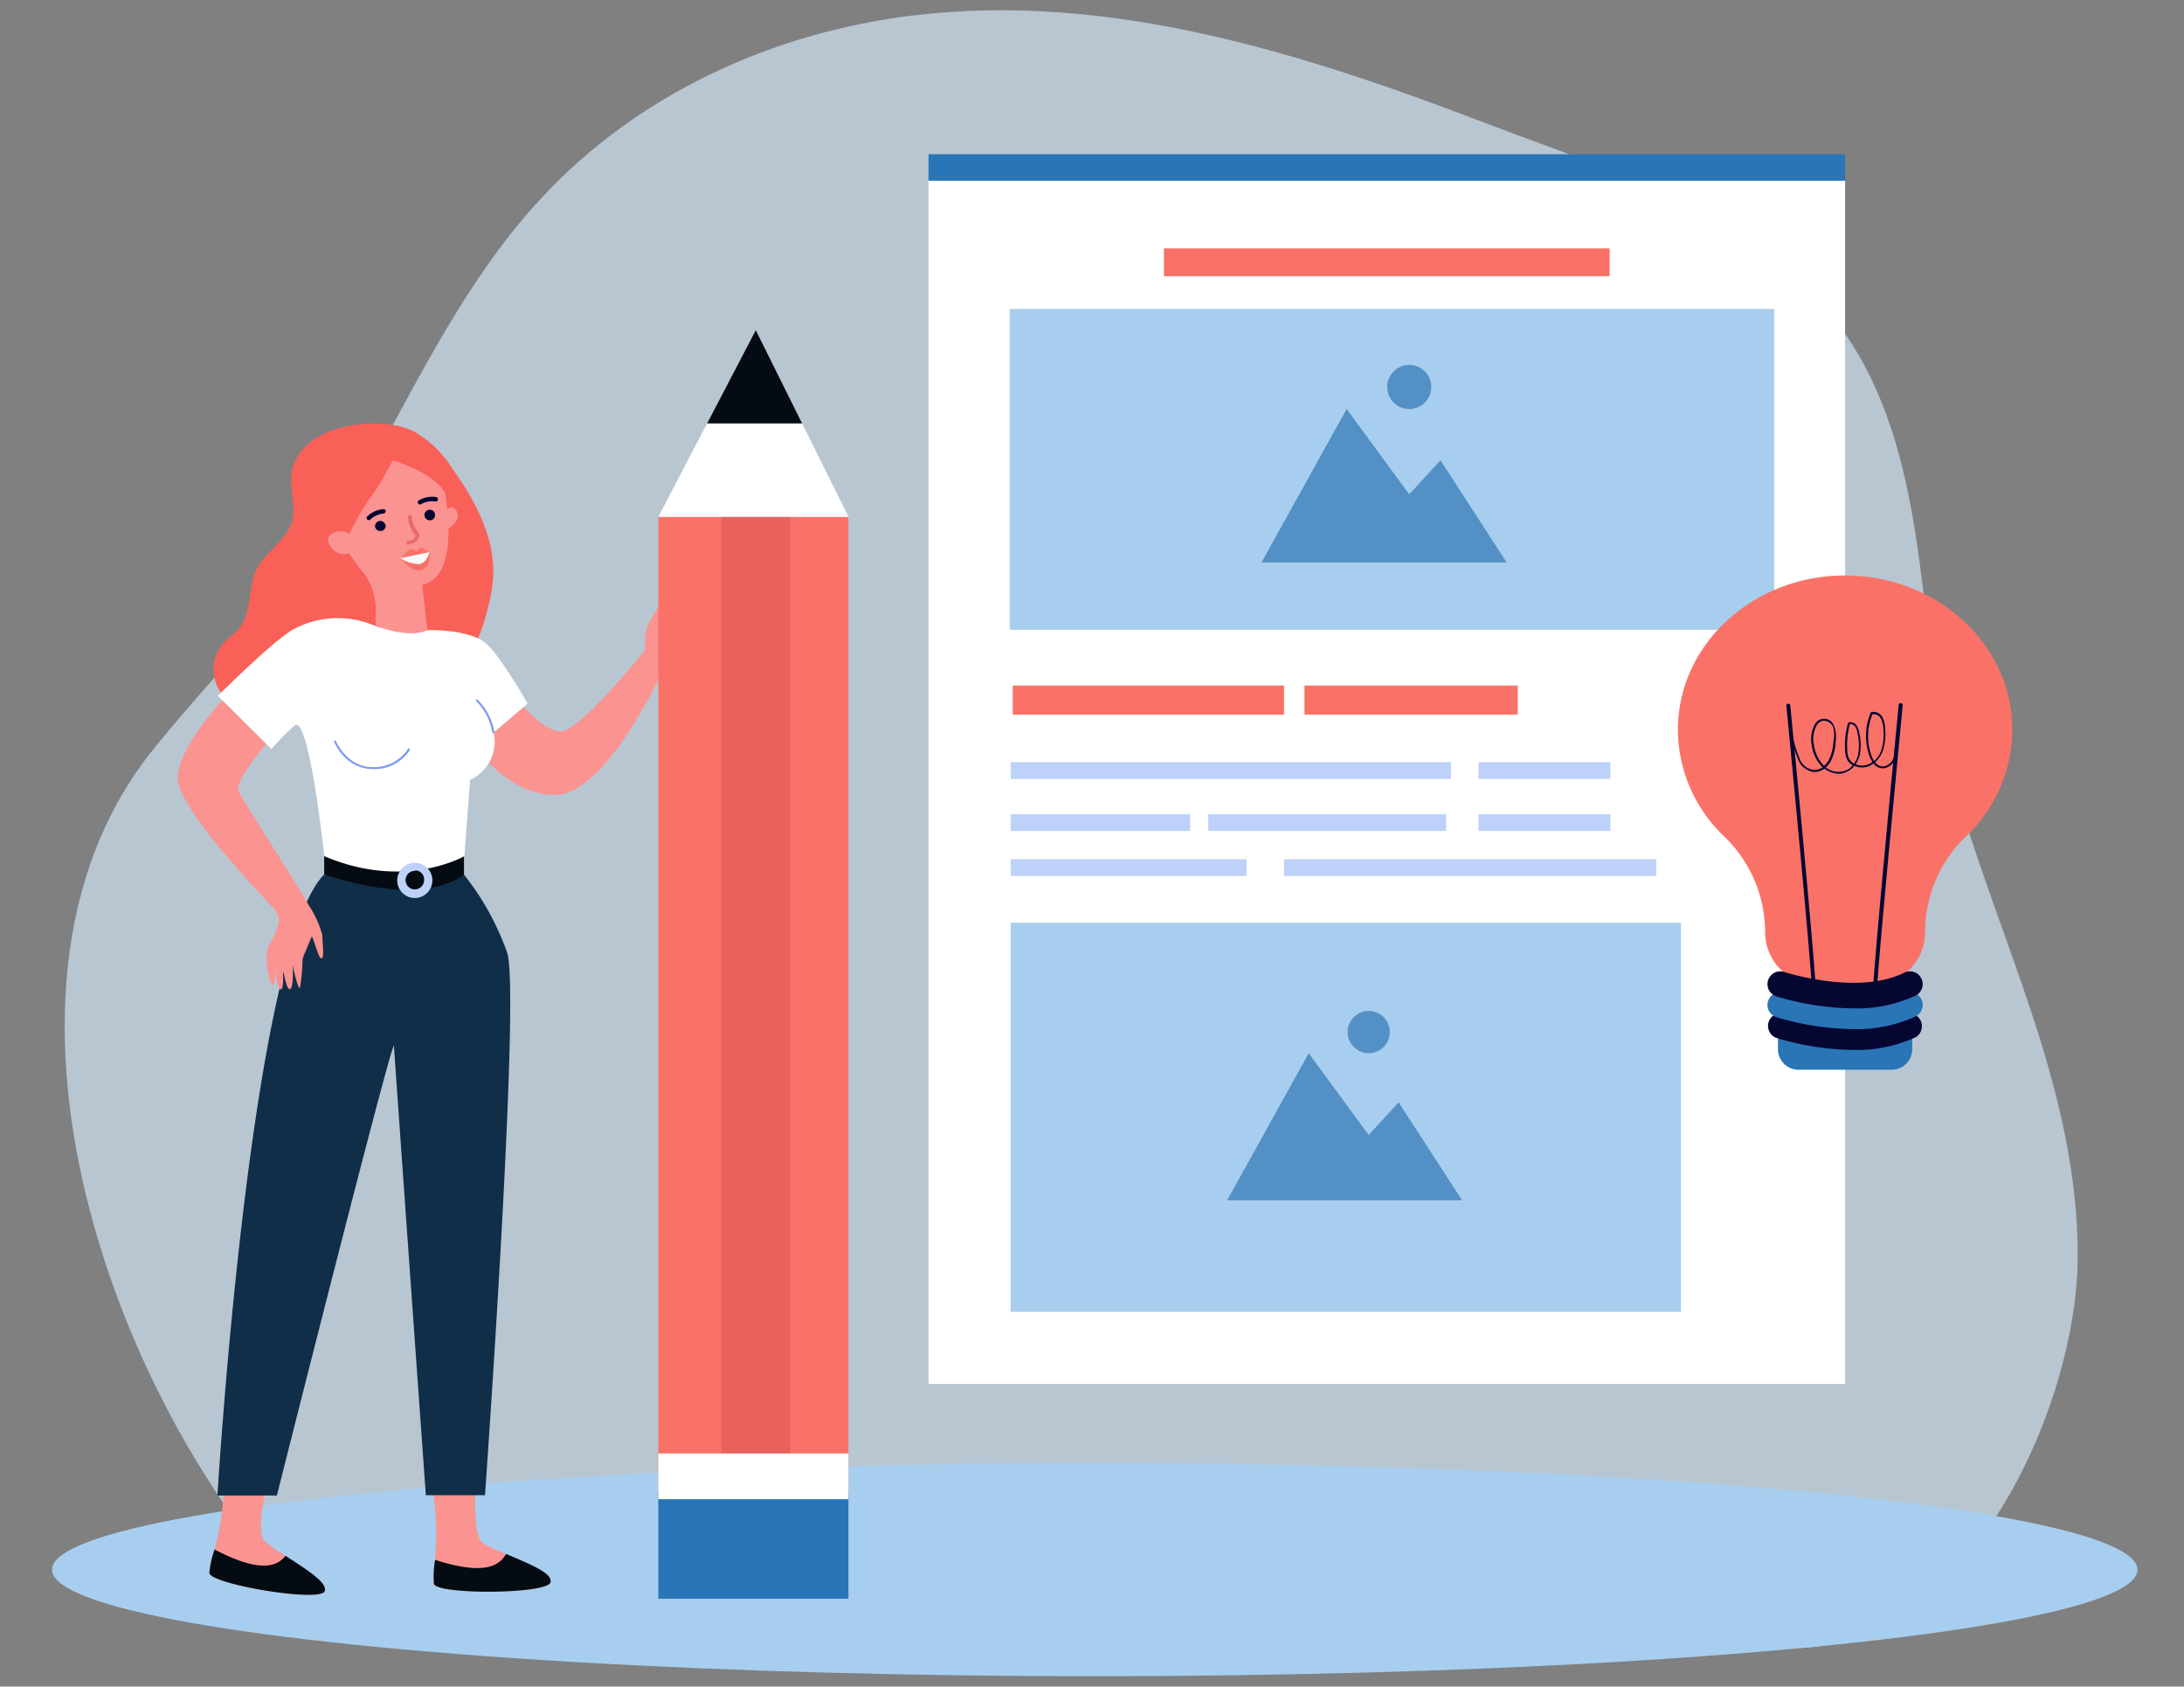
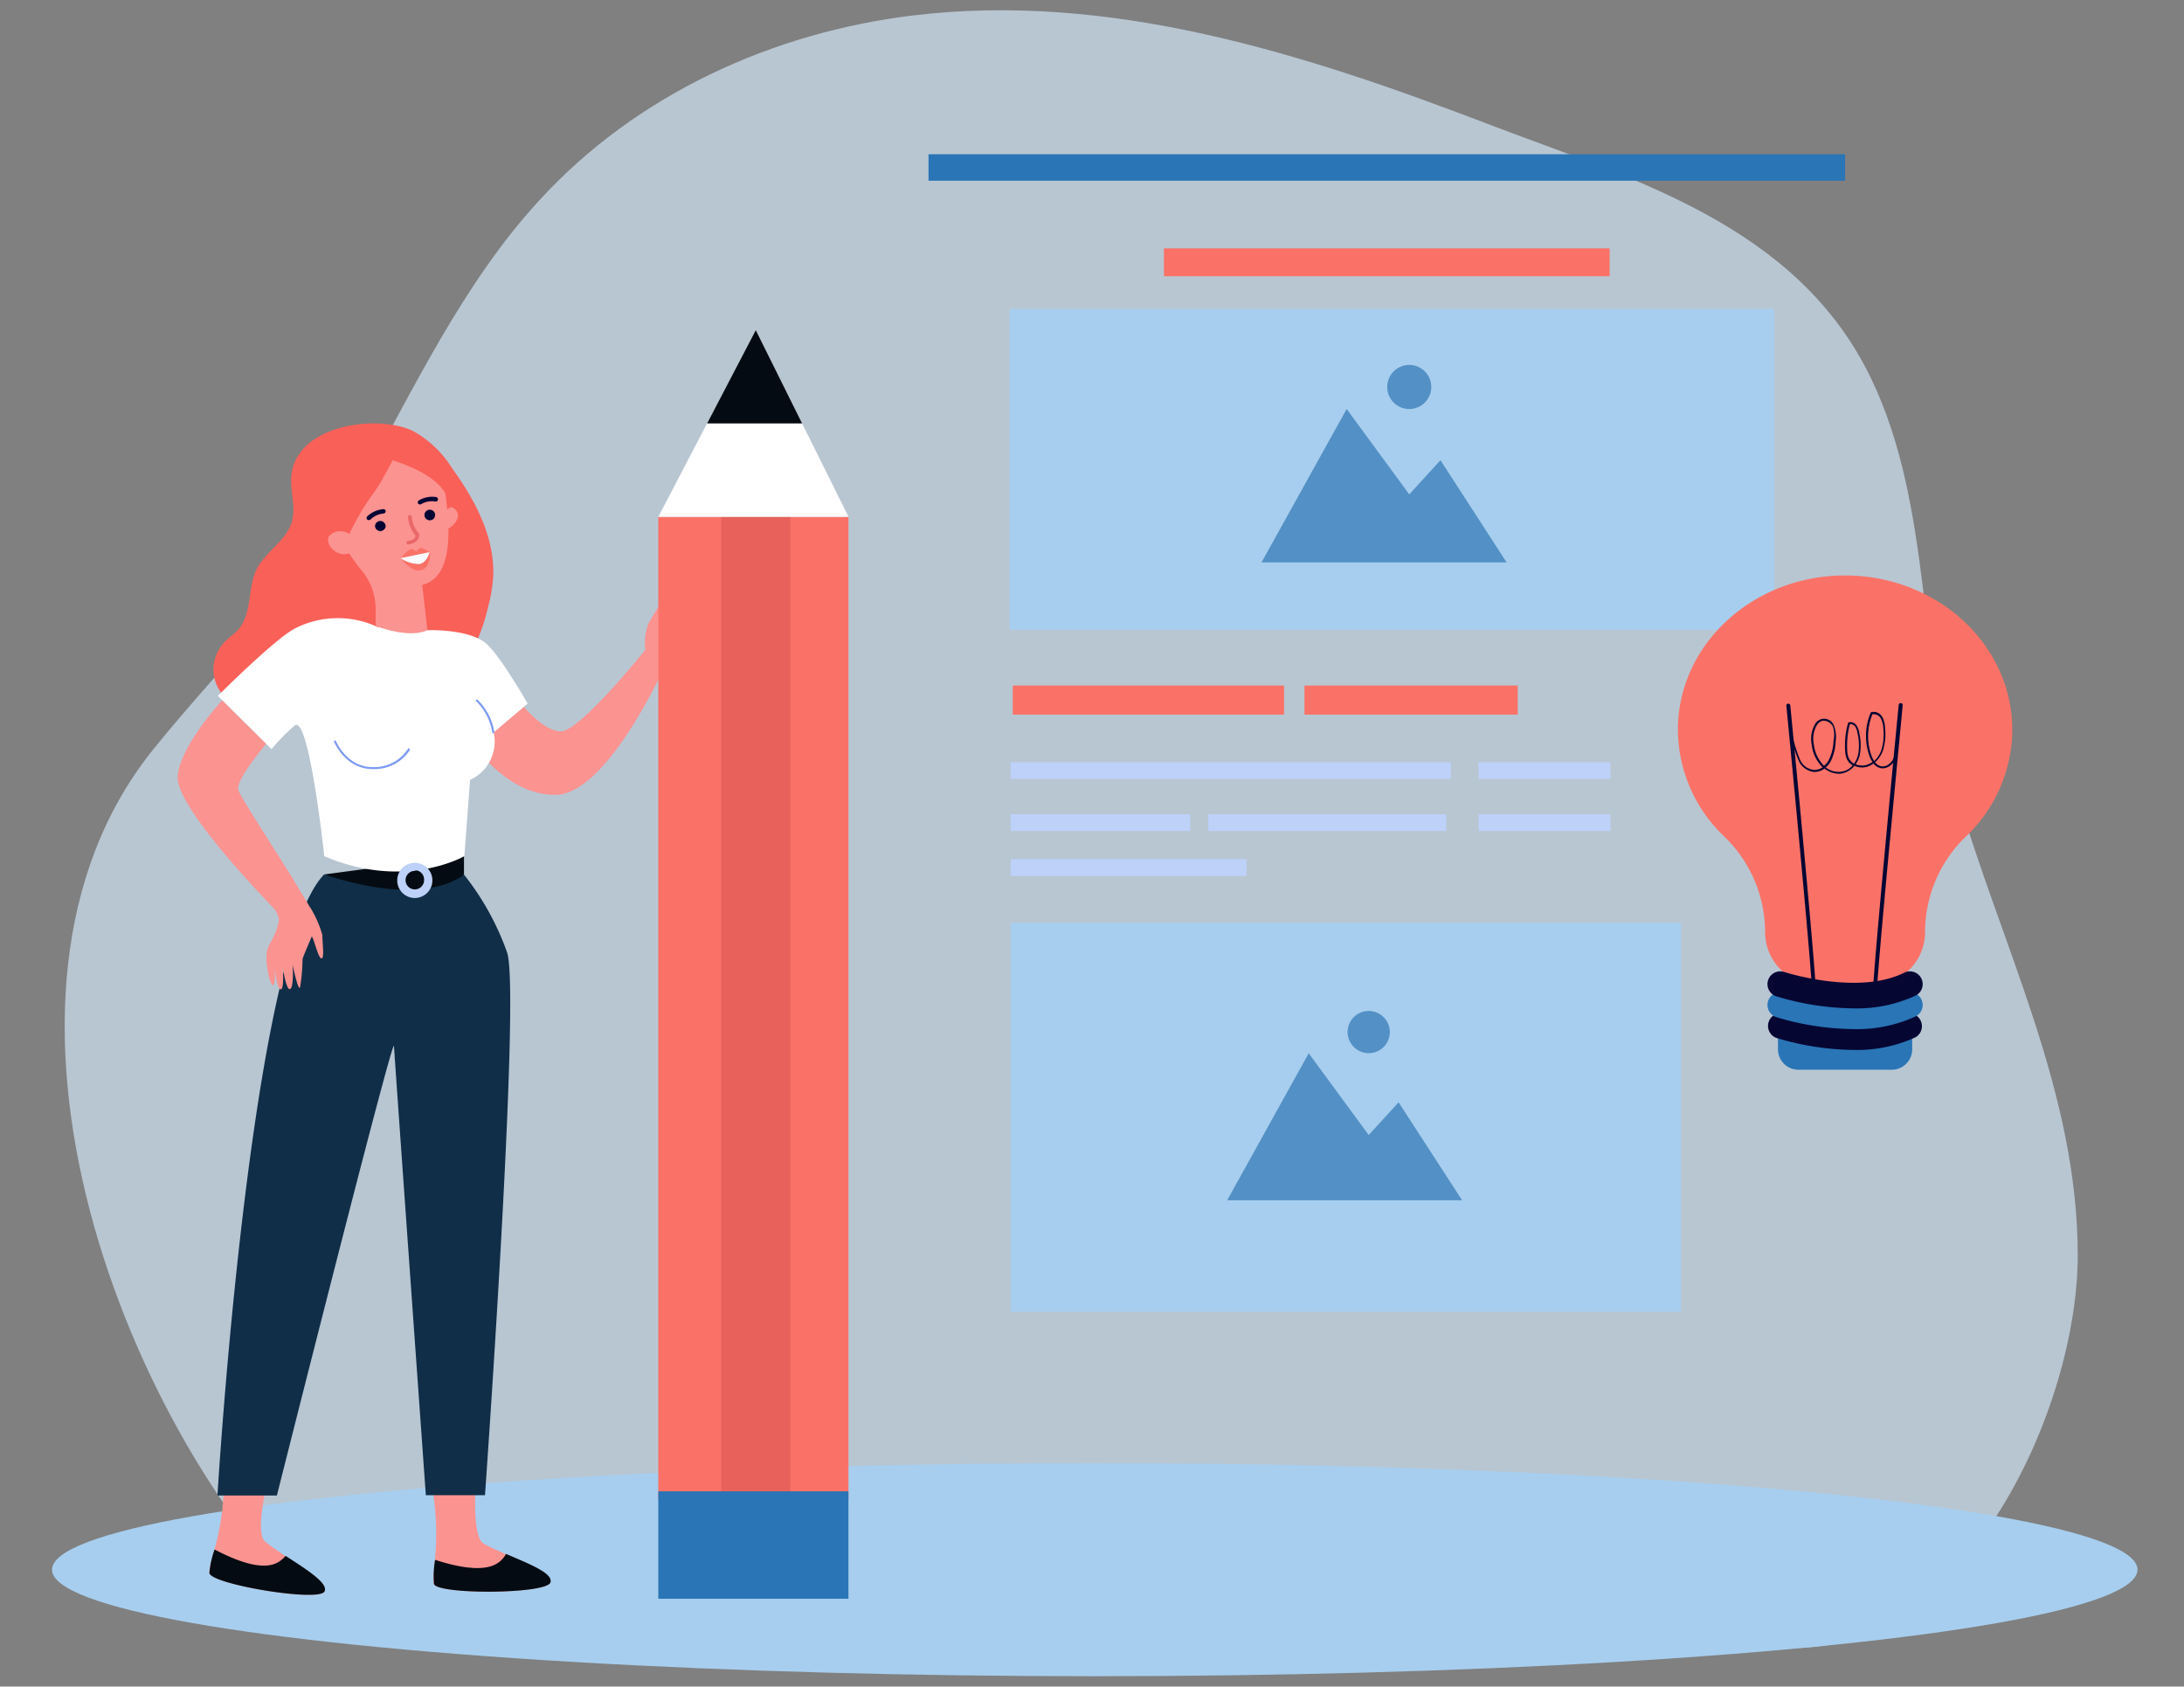
<svg xmlns="http://www.w3.org/2000/svg" id="Lager_1" data-name="Lager 1" viewBox="0 0 235.92 182.18">
  <rect x="0" y="0" width="235.92" height="182.18" fill="#808080" stroke="none" />
  <defs>
    <style>.cls-1{fill:#d1e4f5;opacity:0.7;}.cls-2{fill:#a7ceee;}.cls-3{fill:#f96058;}.cls-4{fill:#fb9391;}.cls-5{fill:#040b12;}.cls-6{fill:#102e48;}.cls-7{fill:#fff;}.cls-8{fill:#060633;}.cls-9{fill:#fa7267;}.cls-10{fill:#ea6868;}.cls-11{fill:#fafafc;}.cls-12{fill:#7c9af2;}.cls-13{fill:#bdd1f9;}.cls-14{fill:#e8615b;}.cls-15{fill:#2975b6;}.cls-16{fill:#5390c5;}</style>
  </defs>
  <path class="cls-1" d="M193.38,178c19.1.46,31.08-26.08,31.06-42.41,0-17.63-8.21-33.32-13-49.77-4.27-14.57-2.7-31.12-9.29-44.87-8-16.73-26-21.65-41.38-27.54C140.91,5.81,120-.91,98.63,1.67c-15.07,1.82-29.85,8.46-40.4,20C49.94,30.69,44.67,42.1,38.65,52.83c-6.23,11.1-14.28,18.45-22,28-21.74,26.77-3,75,18.87,94.86Z" />
  <ellipse class="cls-2" cx="118.26" cy="169.55" rx="112.64" ry="11.51" />
  <path class="cls-3" d="M31.46,51.53c-.11,1.62.52,3.28.07,4.83-.6,2.06-2.85,3.21-3.81,5.13s-.47,4.65-1.89,6.4c-.5.62-1.2,1-1.73,1.64a4.25,4.25,0,0,0-.34,5.12c1.16,1.69,3.4,2.28,5.46,2.27s4.09-.49,6.14-.4,4.12.8,6.21.73A10.55,10.55,0,0,0,49,73.36a19.1,19.1,0,0,0,3.71-7.75,16.26,16.26,0,0,0,.56-3.25c.23-4.28-1.94-8.33-4.45-11.81a11.65,11.65,0,0,0-4.21-4C40.62,44.67,31.83,45.94,31.46,51.53Z" />
  <path class="cls-4" d="M51.5,158.68s-.73,7.24.75,8.06c2.68,1.49,7.62,2.91,7.2,4.19s-12.25,1.33-12.58.16,1-4.73-.41-11.67Z" />
  <path class="cls-5" d="M47,168.49a10.14,10.14,0,0,0-.12,2.6c.33,1.17,12.17,1.12,12.58-.16.31-1-2.3-2-4.79-3.08C54.08,168.83,52.83,170.37,47,168.49Z" />
  <path class="cls-4" d="M29.3,158.47s-2,7-.64,8.07c2.38,1.93,7,4.17,6.39,5.36s-12.31-.78-12.43-2,1.79-4.49,1.58-11.57Z" />
  <path class="cls-5" d="M23.18,167.37a10,10,0,0,0-.56,2.54c.12,1.21,11.8,3.17,12.43,2,.46-.89-1.94-2.38-4.2-3.85C30.1,168.92,28.61,170.22,23.18,167.37Z" />
  <path class="cls-4" d="M56,75.65S58.52,79,60.59,79s9.12-8.81,9.12-8.81l1.66,2.67s-5.91,12.87-11.3,13-9.43-5.91-9.32-6.22,3.52-3.95,3.52-3.95Z" />
  <path class="cls-6" d="M50.12,94.47a29.16,29.16,0,0,1,4.67,8.45c1.45,4.56-2.4,58.59-2.4,58.59H46S42.56,113.4,42.56,113c0-1.68-12.65,48.54-12.65,48.54H23.49S27,102.71,35,94.47l7.54.47Z" />
-   <path class="cls-5" d="M50.12,92.45v2s-3.83,3.73-15.1,0l0-2,9.9-.62Z" />
+   <path class="cls-5" d="M50.12,92.45v2s-3.83,3.73-15.1,0Z" />
  <path class="cls-7" d="M46.29,68.07s4-.14,6,1.26C53.76,70.33,57,76,57,76l-3.67,3.12a4.54,4.54,0,0,1-2.55,5.12l-.62,8.24s-6.42,3.73-15.13,0c0,0-1.65-15.44-3.21-14.1a21.24,21.24,0,0,0-2.49,2.54l-5.8-5.75s6.33-6.34,8.42-7.33a10.15,10.15,0,0,1,8.89-.09Z" />
  <path class="cls-4" d="M28.75,80.36s-3.37,3.93-3,5,6.34,10,7.13,11.74a4.59,4.59,0,0,1,.57,2.71l-3,1.48s-.15-2.4-.81-3.1-10.69-11-10.45-14.31S24,75.65,24,75.65Z" />
  <path class="cls-4" d="M48.05,55.43s.44-.86.89-.58c1.17.71.14,1.95-.55,2.26Z" />
  <path class="cls-4" d="M40.2,46.48a6.58,6.58,0,0,0-4.48,9.81,29,29,0,0,0,3.19,5.15,6.54,6.54,0,0,1,1.67,4.49l0,1.68c4,1.46,5.59.45,5.59.45l-.56-4.88h0c4.06-1,2.64-8.49,2.39-10.73h0c0-.08,0-.17,0-.25A6.58,6.58,0,0,0,40.2,46.48Z" />
  <path class="cls-3" d="M40.44,53.14a27.28,27.28,0,0,0-2.74,4.62c-.08.18-.6,1.54-.39,1.66a8.42,8.42,0,0,1-2.68-2.94A6.85,6.85,0,0,1,39.47,46.2a7.25,7.25,0,0,1,6.71,1.86c1.57,1.7,1.9,4,2.31,6.23-.46-2.45-4-3.92-6.09-4.57.06,0-1.24,2.31-1.31,2.43C40.88,52.48,40.66,52.81,40.44,53.14Z" />
  <path class="cls-4" d="M37.92,57.89a1,1,0,0,0-.56-.4,1.64,1.64,0,0,0-1.77.37c-.71.9,1.14,2.84,2.62,1.6C38.21,59.46,38.61,59,37.92,57.89Z" />
  <path class="cls-8" d="M47,55.62a.56.56,0,0,0-.58-.56.57.57,0,1,0,0,1.14A.56.56,0,0,0,47,55.62Z" />
  <path class="cls-8" d="M41.66,56.84a.59.59,0,0,0-.59-.57.58.58,0,0,0-.56.59.58.58,0,0,0,1.15,0Z" />
  <path class="cls-9" d="M46.4,59.64s-.76-.54-1-.45a.85.85,0,0,0-.44.45.64.64,0,0,0-.54-.34c-.36,0-1.1,1-1.1,1s1.07,1.54,2.14,1.3,1-1.87,1-1.87Z" />
  <path class="cls-8" d="M39.86,56.18a.23.23,0,0,1-.19-.06.24.24,0,0,1,0-.34A2.84,2.84,0,0,1,41.4,55a.23.23,0,0,1,.26.21.25.25,0,0,1-.22.26,2.35,2.35,0,0,0-1.43.65A.26.26,0,0,1,39.86,56.18Z" />
  <path class="cls-8" d="M45.34,54.49a.23.23,0,0,1-.17-.1.23.23,0,0,1,.06-.33,2.83,2.83,0,0,1,1.88-.37.24.24,0,0,1,.2.28.24.24,0,0,1-.27.2,2.39,2.39,0,0,0-1.54.28A.2.2,0,0,1,45.34,54.49Z" />
  <path class="cls-10" d="M44.47,58.72a1,1,0,0,0,.82-1,.2.2,0,0,0-.06-.13,3,3,0,0,1-.75-1.77.2.2,0,0,0-.21-.19.19.19,0,0,0-.19.21,3.35,3.35,0,0,0,.8,2c0,.16-.14.53-.78.57a.2.2,0,0,0-.19.22.19.19,0,0,0,.21.18A1.23,1.23,0,0,0,44.47,58.72Z" />
  <path class="cls-11" d="M46.4,59.64l-3.13.65a3.72,3.72,0,0,0,2,.64C46.14,60.8,46.4,59.64,46.4,59.64Z" />
  <path class="cls-4" d="M31.8,95.36s2.63,3.69,2.36,4.55-1.39,3.27-1.48,3.7a20.24,20.24,0,0,1-.27,3.06c-.23.36-.79-2.45-.79-2.45s.14,2.46-.29,2.62-.81-2.48-.81-2.48.23,2.5-.19,2.51-.67-2.4-.67-2.4.14,1.93-.19,1.94-1.08-3.17-.42-4.28c1.54-2.63,1.09-4,1.09-4Z" />
  <path class="cls-4" d="M33.49,98a11.14,11.14,0,0,1,1.33,3c0,.84.25,2.53-.1,2.53s-.85-2.36-1.11-2.46-.26-1.16-.26-1.16Z" />
  <path class="cls-12" d="M40.23,83.07c-2.92,0-4.13-2.91-4.14-2.94a.1.1,0,0,1,.06-.14.11.11,0,0,1,.14.06s1.17,2.81,3.94,2.81a4.34,4.34,0,0,0,3.86-2,.1.1,0,0,1,.14,0,.12.12,0,0,1,.05.15A4.56,4.56,0,0,1,40.23,83.07Z" />
  <path class="cls-12" d="M53.29,79.2a.12.12,0,0,1-.11-.09,6.16,6.16,0,0,0-1.76-3.39.11.11,0,0,1,.15-.15,6.27,6.27,0,0,1,1.83,3.51.12.12,0,0,1-.1.12Z" />
  <path class="cls-13" d="M44.81,97a1.9,1.9,0,1,1,1.9-1.9A1.91,1.91,0,0,1,44.81,97Zm0-2.93a1,1,0,1,0,1,1A1,1,0,0,0,44.81,94Z" />
  <path class="cls-4" d="M70.91,68.39l2.21-3.15,2.59,3.65L72.21,72Z" />
  <path class="cls-4" d="M69.71,70.17a5.61,5.61,0,0,1,.42-3c.64-1,1.94-3.44,2.31-2.64s-.69,3.09-.64,3.69,2.37,2.47-.43,4.59S69.71,70.17,69.71,70.17Z" />
  <rect class="cls-9" x="71.11" y="55.83" width="20.54" height="106.11" />
  <rect class="cls-14" x="77.91" y="55.83" width="7.46" height="106.29" />
  <polygon class="cls-7" points="81.64 35.66 71.11 55.83 91.66 55.83 81.64 35.66" />
  <polygon class="cls-5" points="81.64 35.66 76.38 45.74 86.65 45.74 81.64 35.66" />
  <rect class="cls-15" x="71.11" y="161.09" width="20.54" height="11.6" />
-   <rect class="cls-7" x="71.11" y="157" width="20.54" height="4.94" />
-   <rect class="cls-7" x="100.3" y="19.46" width="99.01" height="130.03" />
  <rect class="cls-15" x="100.3" y="16.66" width="99.01" height="2.86" />
  <rect class="cls-2" x="109.07" y="33.37" width="82.58" height="34.66" />
  <polygon class="cls-16" points="136.27 60.75 145.47 44.18 152.23 53.4 155.6 49.71 162.75 60.75 136.27 60.75" />
  <path class="cls-16" d="M149.85,41.8a2.38,2.38,0,1,1,2.38,2.38A2.38,2.38,0,0,1,149.85,41.8Z" />
  <rect class="cls-13" x="109.18" y="82.33" width="47.56" height="1.81" />
  <rect class="cls-13" x="159.71" y="82.33" width="14.25" height="1.81" />
  <rect class="cls-13" x="109.18" y="87.95" width="19.38" height="1.81" />
  <rect class="cls-13" x="130.52" y="87.95" width="25.7" height="1.81" />
  <rect class="cls-13" x="159.71" y="87.95" width="14.25" height="1.81" />
  <rect class="cls-13" x="109.18" y="92.81" width="25.47" height="1.81" />
-   <rect class="cls-13" x="138.71" y="92.81" width="40.2" height="1.81" />
  <rect class="cls-2" x="109.18" y="99.67" width="72.4" height="42.03" />
  <rect class="cls-9" x="109.4" y="74.05" width="29.31" height="3.14" />
  <rect class="cls-9" x="140.91" y="74.05" width="23.04" height="3.14" />
  <rect class="cls-9" x="125.73" y="26.83" width="48.15" height="3.01" />
  <path class="cls-9" d="M217.37,78.84c0-9.21-8.09-16.68-18.06-16.68s-18.06,7.47-18.06,16.68a16,16,0,0,0,5,11.51,14.36,14.36,0,0,1,4.42,10.33h0a5.71,5.71,0,0,0,5.72,5.71h5.84a5.71,5.71,0,0,0,5.72-5.71h0a14.36,14.36,0,0,1,4.42-10.33A16,16,0,0,0,217.37,78.84Z" />
  <path class="cls-8" d="M202.48,108.47a.22.22,0,0,1-.22-.2c-.09-1.86,2.72-30.9,2.84-32.13a.2.2,0,0,1,.23-.19.21.21,0,0,1,.2.23c0,.3-2.94,30.24-2.84,32.07a.21.21,0,0,1-.2.22Z" />
  <path class="cls-8" d="M196,108.47h0a.21.21,0,0,1-.2-.22c.1-1.83-2.81-31.77-2.84-32.07a.22.22,0,0,1,.43,0c.12,1.23,2.93,30.27,2.83,32.13A.21.21,0,0,1,196,108.47Z" />
  <path class="cls-8" d="M198.68,83.58a2.65,2.65,0,0,1-1.59-.56,1.8,1.8,0,0,1-1.2.36,2.11,2.11,0,0,1-1.55-1.11,17.16,17.16,0,0,1-1-3.07.11.11,0,0,1,.09-.12.1.1,0,0,1,.12.08,17.28,17.28,0,0,0,.94,3,1.87,1.87,0,0,0,1.39,1,1.5,1.5,0,0,0,1-.28h0a4,4,0,0,1-1.17-2.42,3.18,3.18,0,0,1,.33-2.2,1.12,1.12,0,0,1,2.07.15,3.16,3.16,0,0,1,.18,1.67,5.15,5.15,0,0,1-.54,2.17,2.44,2.44,0,0,1-.53.64,2.21,2.21,0,0,0,2.16.34,2,2,0,0,0,.75-.56,1.57,1.57,0,0,1-.62-.66,2.61,2.61,0,0,1-.2-1,9,9,0,0,1,.32-2.91.08.08,0,0,1,.07-.07.79.79,0,0,1,.84.32,1.9,1.9,0,0,1,.3.82,5.87,5.87,0,0,1,.06,2.38,3,3,0,0,1-.45,1,1.82,1.82,0,0,0,1.2.07,2.23,2.23,0,0,0,.61-.32,3.17,3.17,0,0,1-.32-.64,6.49,6.49,0,0,1,.13-4.67.12.12,0,0,1,.06-.06,1.06,1.06,0,0,1,1.18.48,2.62,2.62,0,0,1,.32,1.23,6,6,0,0,1-.23,2.43,3.1,3.1,0,0,1-.85,1.27,1.07,1.07,0,0,0,.74.44,1,1,0,0,0,.63-.16,1.54,1.54,0,0,0,.73-1.53.1.1,0,0,1,.08-.12.1.1,0,0,1,.12.09,1.72,1.72,0,0,1-.82,1.74,1.27,1.27,0,0,1-.76.19,1.28,1.28,0,0,1-.89-.52,2.15,2.15,0,0,1-.67.35,2,2,0,0,1-1.39-.1,2.33,2.33,0,0,1-.85.66A2.12,2.12,0,0,1,198.68,83.58ZM197,77.85a.66.66,0,0,0-.27.06,1,1,0,0,0-.49.45,3,3,0,0,0-.3,2.06,3.87,3.87,0,0,0,1.1,2.3l0,0a2.2,2.2,0,0,0,.5-.61,5,5,0,0,0,.52-2.09A3,3,0,0,0,198,78.5,1.14,1.14,0,0,0,197,77.85Zm2.83.36a9.05,9.05,0,0,0-.29,2.79,2.59,2.59,0,0,0,.18.91,1.42,1.42,0,0,0,.56.58,2.88,2.88,0,0,0,.44-1,5.61,5.61,0,0,0-.07-2.29,1.77,1.77,0,0,0-.26-.73A.63.63,0,0,0,199.85,78.21Zm2.44-1.06a6.26,6.26,0,0,0-.11,4.47,3.48,3.48,0,0,0,.29.59,2.92,2.92,0,0,0,.77-1.17,5.74,5.74,0,0,0,.22-2.35,2.46,2.46,0,0,0-.29-1.12A.9.9,0,0,0,202.29,77.15Z" />
  <path class="cls-15" d="M192.05,111.41h14.51a0,0,0,0,1,0,0v1.93a2.21,2.21,0,0,1-2.21,2.21H194.27a2.21,2.21,0,0,1-2.21-2.21v-1.93A0,0,0,0,1,192.05,111.41Z" />
  <path class="cls-8" d="M200.2,113.41a29.67,29.67,0,0,1-8.32-1.3,1.38,1.38,0,0,1,.86-2.62c.13,0,8,2.54,12.95.07a1.39,1.39,0,0,1,1.24,2.48A15.18,15.18,0,0,1,200.2,113.41Z" />
  <path class="cls-15" d="M200.2,111.16a29.85,29.85,0,0,1-8.32-1.29,1.38,1.38,0,0,1,.86-2.63c.13,0,8,2.54,12.95.08a1.38,1.38,0,0,1,1.24,2.47A15.18,15.18,0,0,1,200.2,111.16Z" />
  <path class="cls-8" d="M200.2,108.92a29.67,29.67,0,0,1-8.32-1.3,1.38,1.38,0,0,1,.86-2.63c.13.05,8,2.55,12.95.08a1.38,1.38,0,0,1,1.24,2.47A15.05,15.05,0,0,1,200.2,108.92Z" />
  <polygon class="cls-16" points="132.56 129.65 141.37 113.77 147.85 122.6 151.08 119.07 157.94 129.65 132.56 129.65" />
  <path class="cls-16" d="M145.57,111.48a2.28,2.28,0,1,1,2.28,2.28A2.29,2.29,0,0,1,145.57,111.48Z" />
</svg>